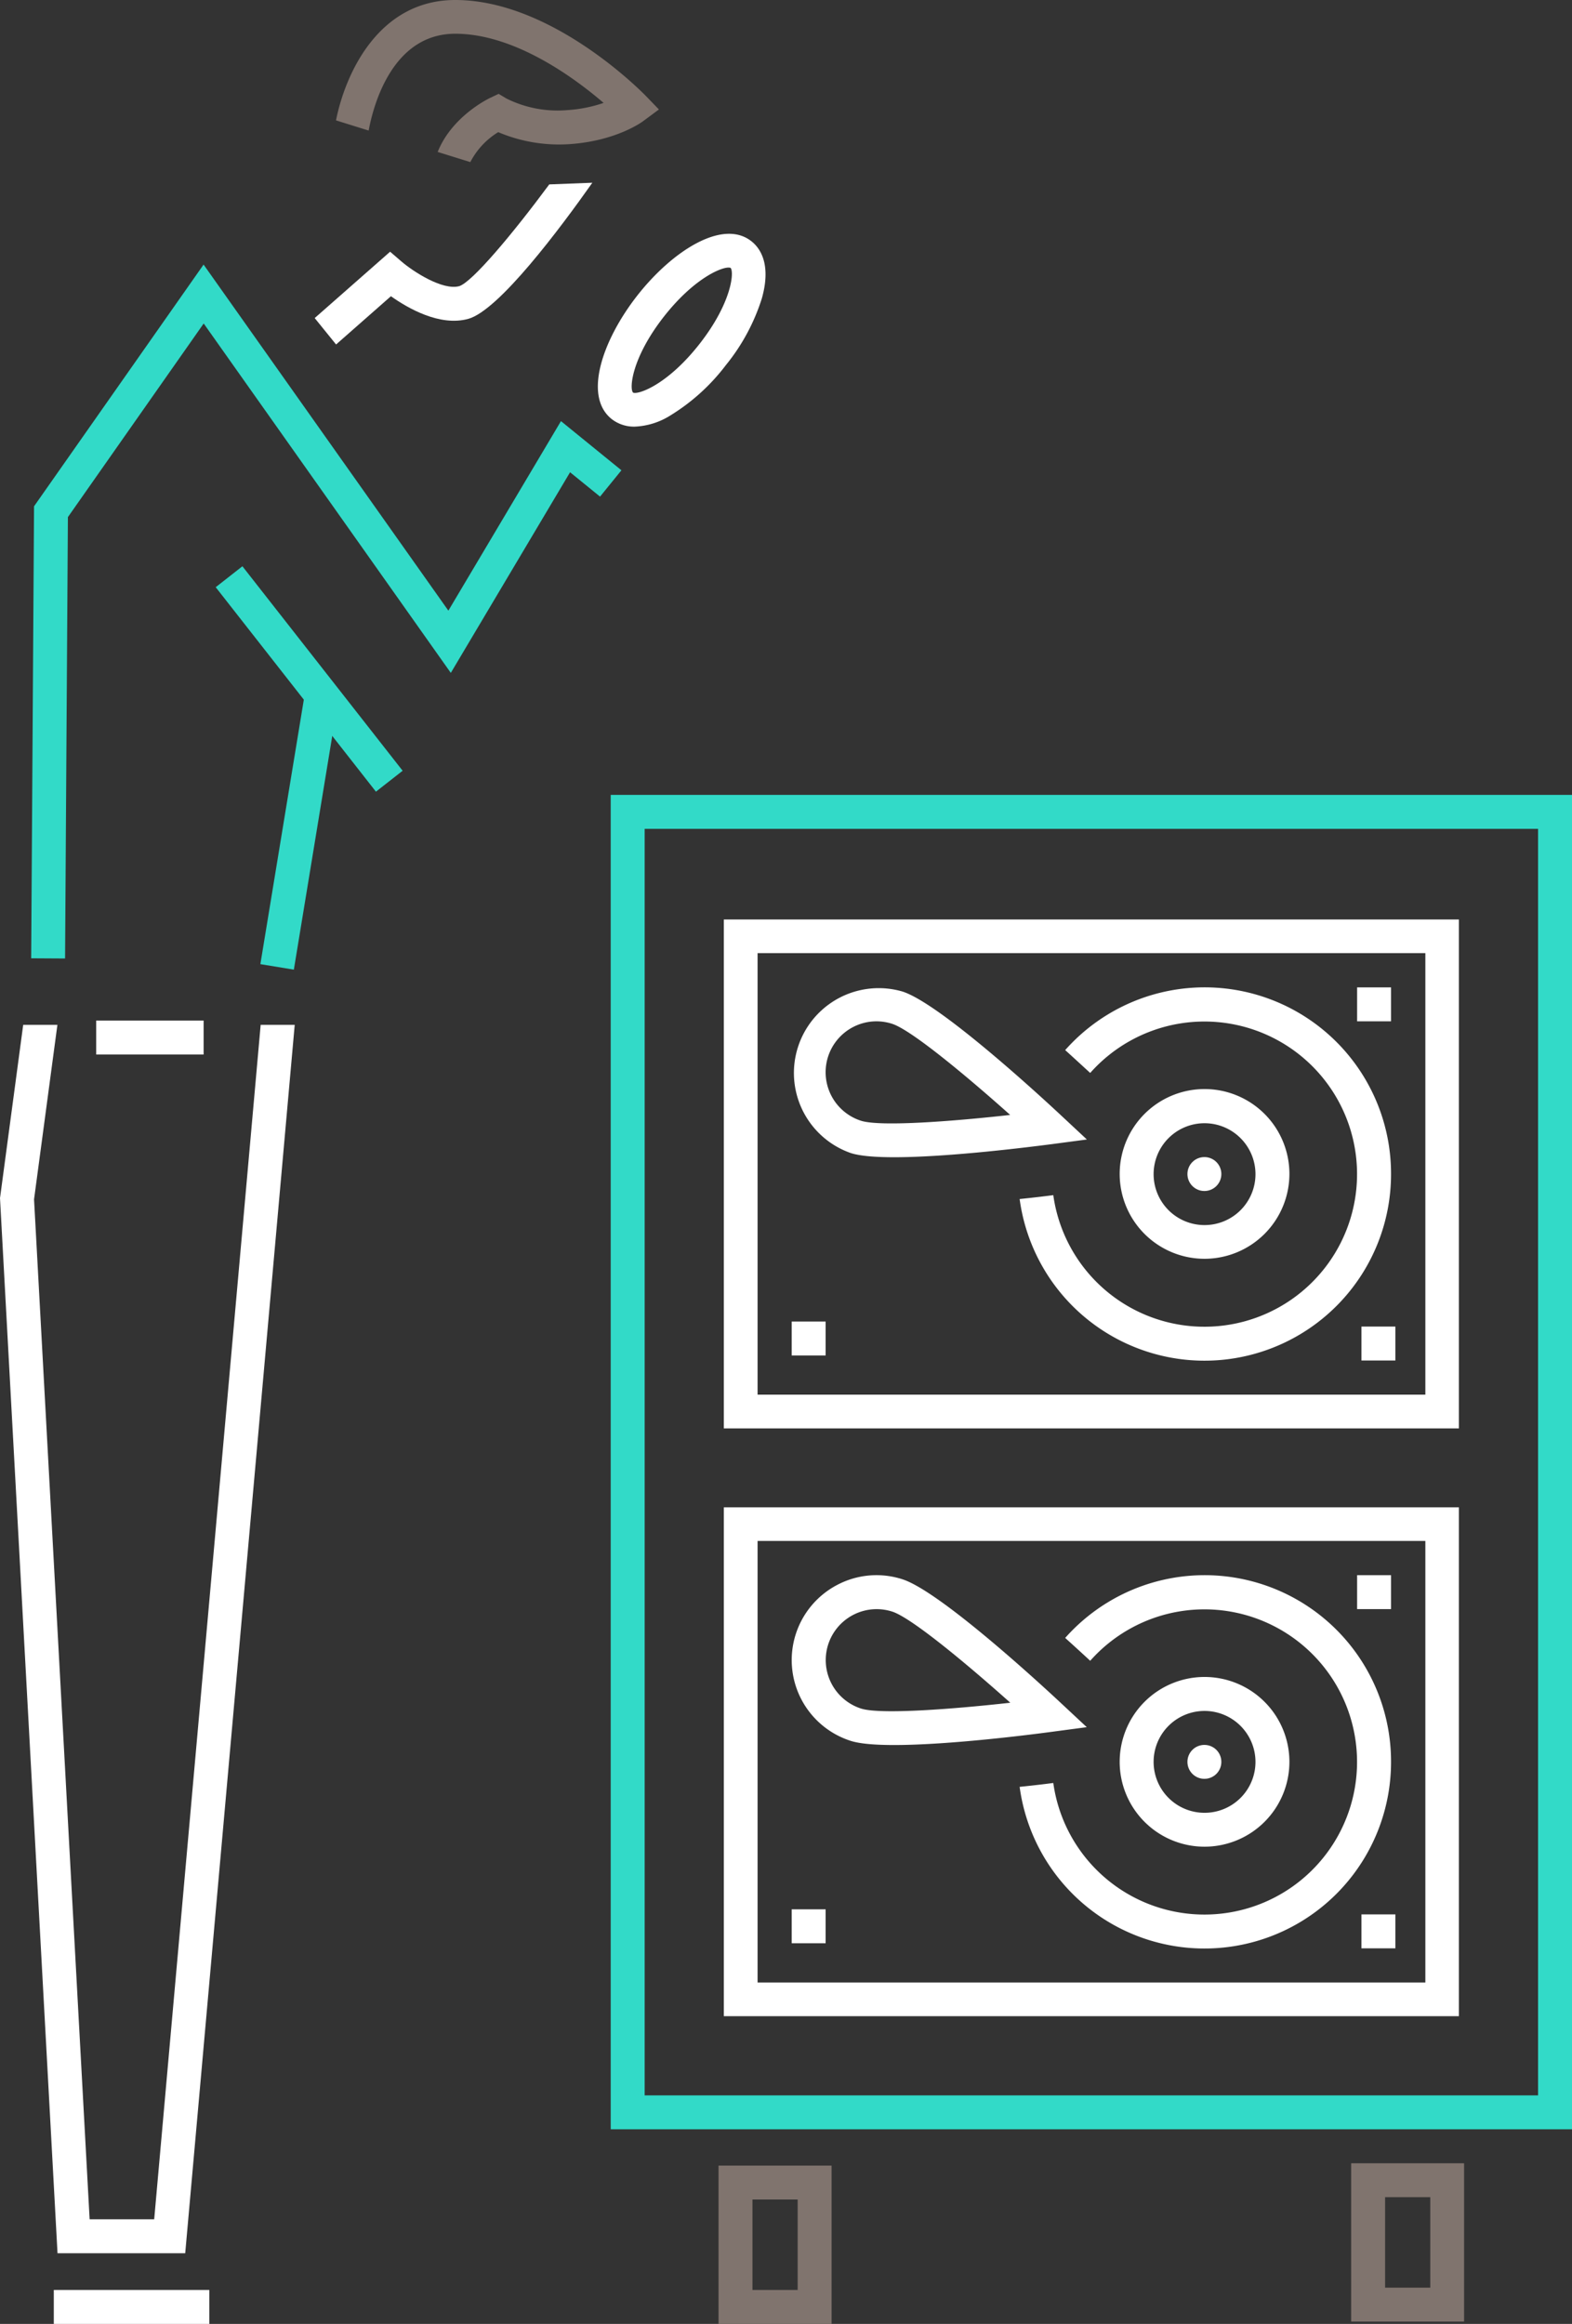
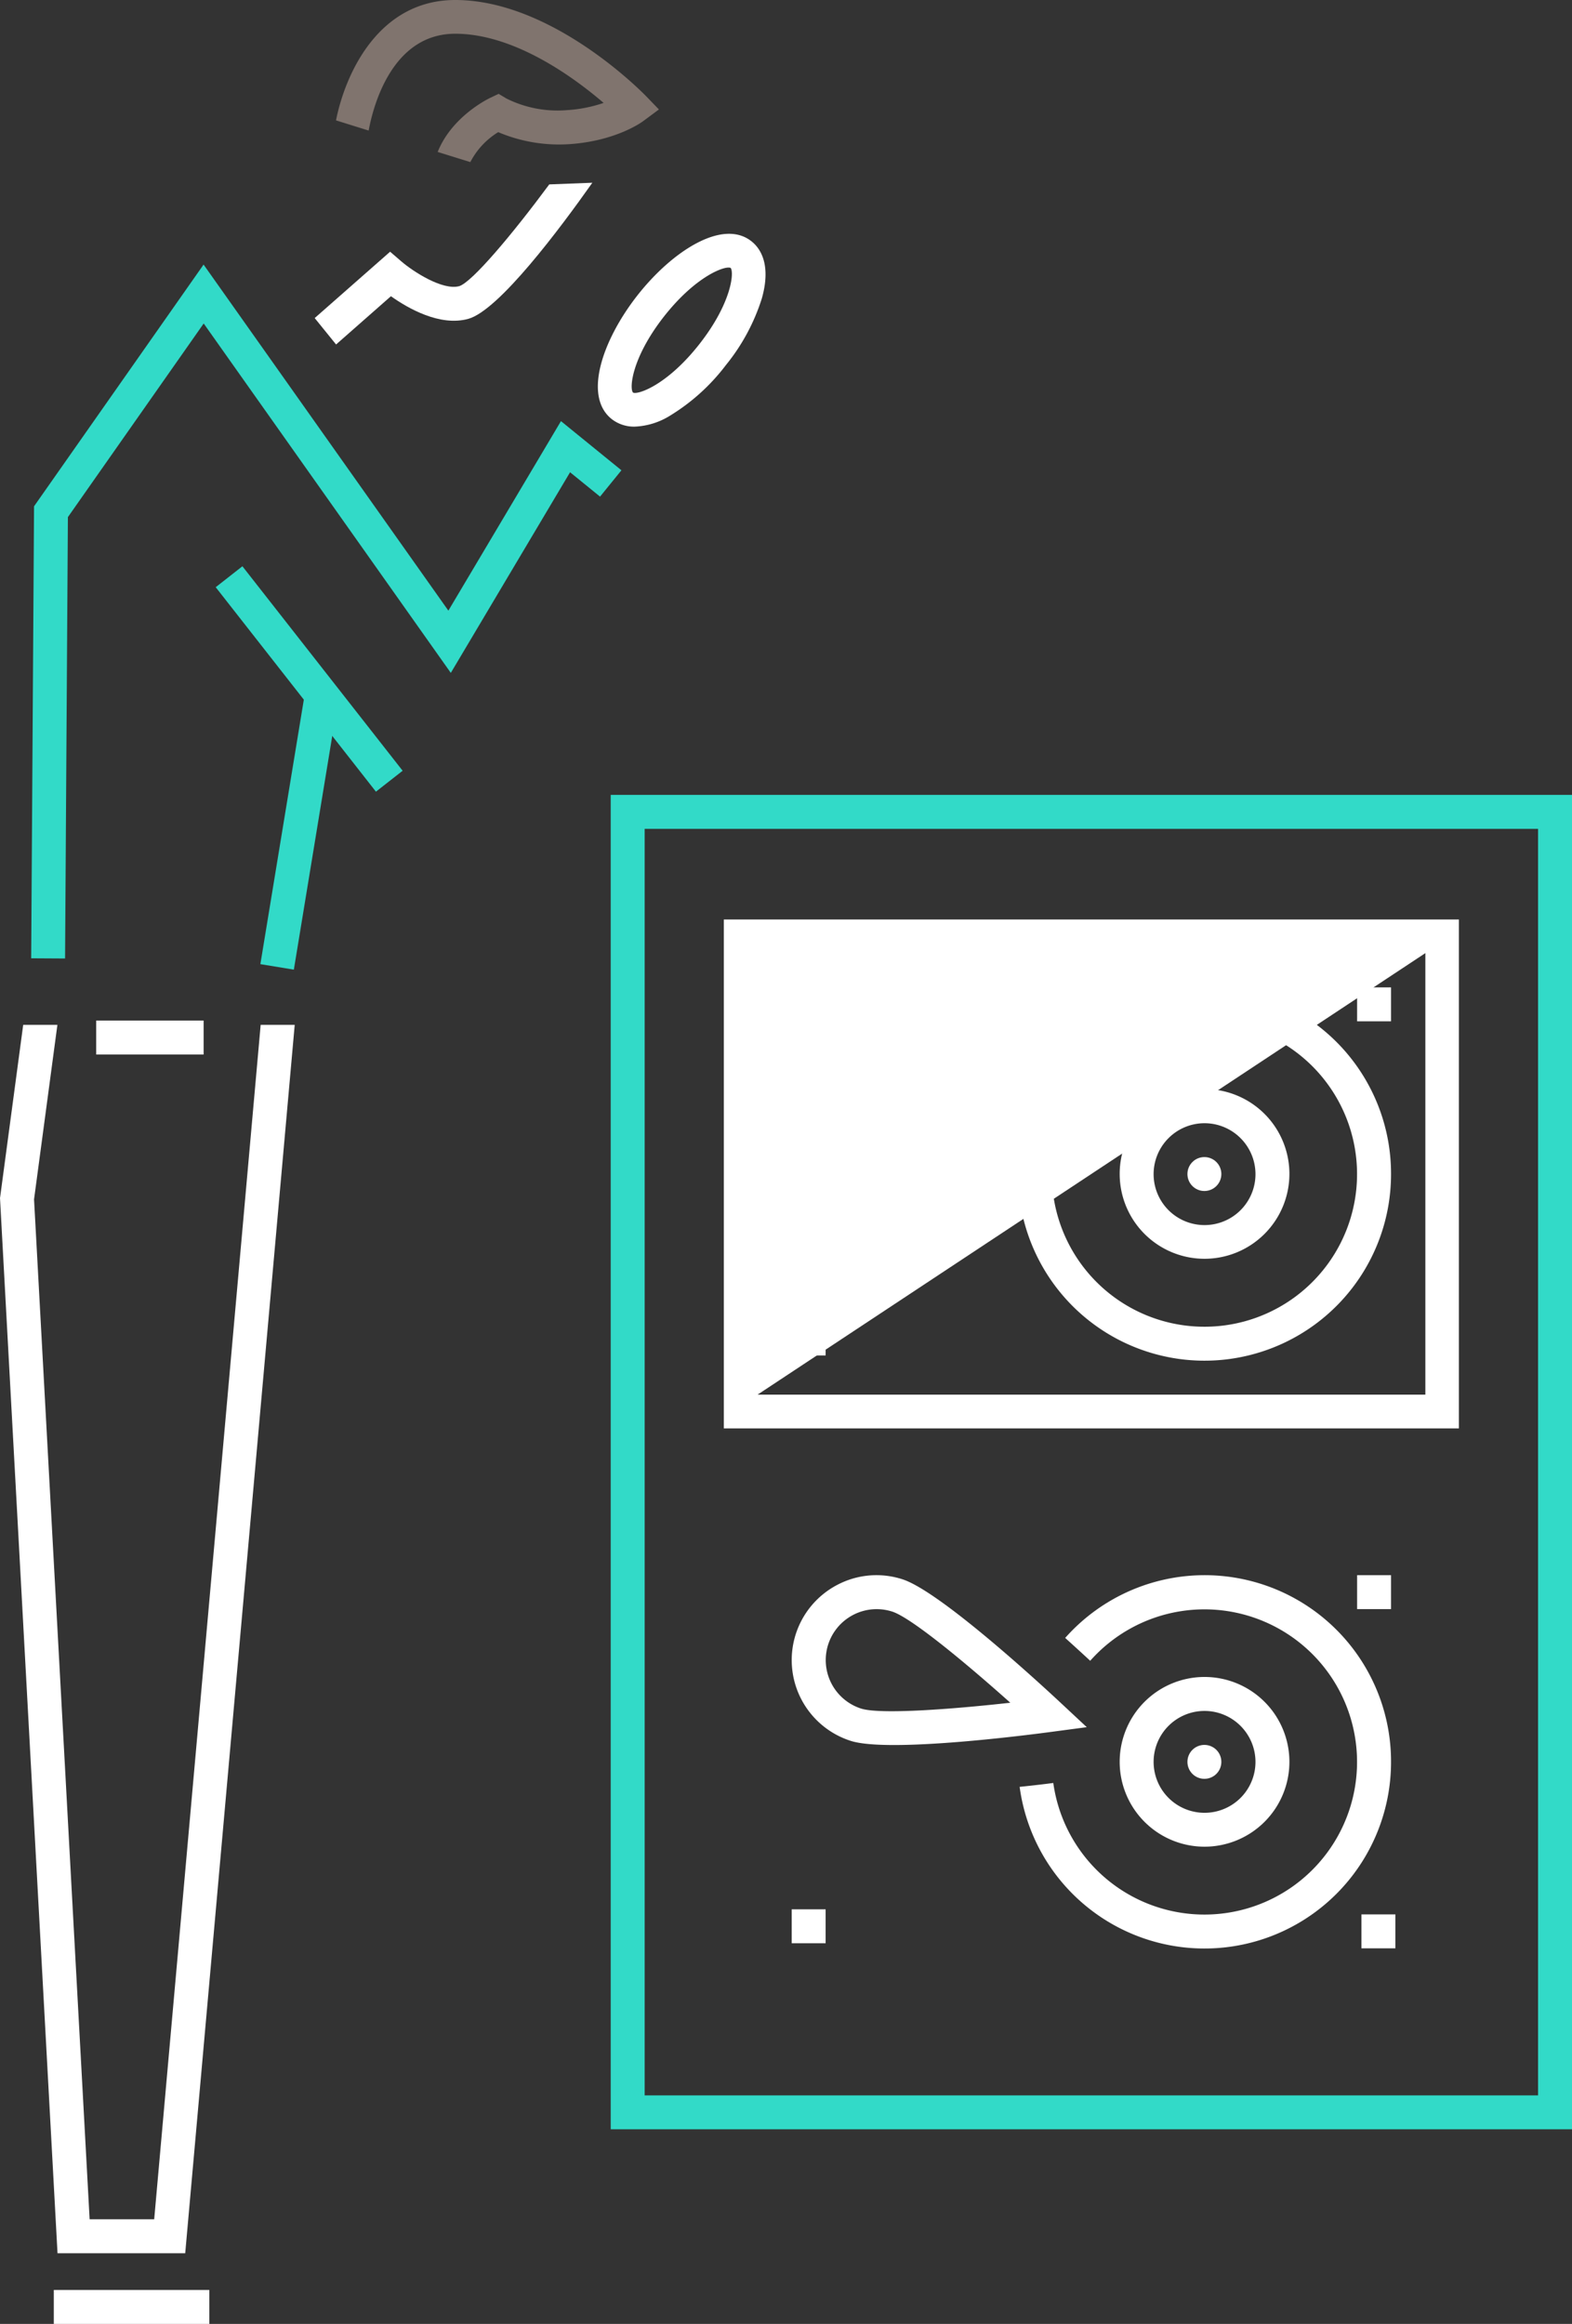
<svg xmlns="http://www.w3.org/2000/svg" viewBox="0 0 405.86 600">
  <rect x="0" y="0" width="405.86" height="600" fill="#333333" stroke="none" />
  <defs>
    <style>.cls-1{fill:#32dac8;}.cls-2{fill:#fff;}.cls-3{fill:#80746e;}</style>
  </defs>
  <g id="Warstwa_2" data-name="Warstwa 2">
    <g id="neg_fill" data-name="neg fill">
      <path class="cls-1" d="M405.86,549.75H157.68V205.23H405.86ZM166.44,541H397.1V214H166.44Z" />
      <rect class="cls-1" x="42.26" y="210.77" width="69.9" height="8.76" transform="translate(-147.61 256.46) rotate(-80.67)" />
      <polygon class="cls-1" points="16.8 247.47 8.05 247.42 8.79 130.72 52.56 68.31 115.76 157.66 144.83 108.73 160.44 121.42 154.92 128.22 147.18 121.93 116.39 173.73 52.59 83.52 17.53 133.51 16.8 247.47" />
      <rect class="cls-1" x="75.44" y="141.77" width="8.76" height="67.07" transform="translate(-91.13 86.54) rotate(-38.08)" />
      <rect class="cls-2" x="24.83" y="263.5" width="27.74" height="8.76" />
      <rect class="cls-2" x="13.89" y="591.24" width="40.15" height="8.76" />
      <path class="cls-2" d="M163.87,110.15a9.37,9.37,0,0,1-5.89-1.91c-7.51-5.89-2.38-20.53,6.57-31.95s22-19.89,29.45-14c2.11,1.65,5.25,5.76,2.68,14.8a52.18,52.18,0,0,1-9.25,17.15h0A52.24,52.24,0,0,1,173,107.31,18.63,18.63,0,0,1,163.87,110.15Zm24.21-41.07c-2.14,0-9.07,3-16.64,12.62-8.33,10.63-9,18.59-8,19.66,1.23.62,8.8-1.9,17.14-12.53h0c8.33-10.62,9-18.58,8.05-19.66A1.36,1.36,0,0,0,188.08,69.08Z" />
      <polygon class="cls-2" points="67.3 264.6 39.81 572.99 23.14 572.99 8.79 309.66 14.82 264.6 5.99 264.6 0.06 308.91 0 309.31 14.85 581.75 47.82 581.75 76.09 264.6 67.3 264.6" />
      <path class="cls-2" d="M141.81,47.61c-9.62,13-19.92,25.22-23.24,26.27-4.31,1.18-11.95-3.8-14.95-6.39l-2.9-2.5L81.25,82.12l5.52,6.82,14.16-12.46c4.39,3.12,12.63,7.86,19.95,5.85,7.9-2.16,23.73-23.35,32.05-35.15Z" />
      <path class="cls-3" d="M170.12,28.26l-3.45-3.57c-1-1-24.21-24.69-49.13-24.69C97.9,0,89.22,18.72,86.75,31.08l8.43,2.63c1.12-6.08,5.92-25,22.36-25,15.37,0,30.87,11.47,38.3,17.86a35.9,35.9,0,0,1-9.4,1.86,29.55,29.55,0,0,1-15.7-3l-2-1.2-2.11,1c-.46.22-9.93,4.75-13.63,14l8.43,2.62a19.66,19.66,0,0,1,7.2-7.73A40.29,40.29,0,0,0,147,37.22c12.11-.81,18.85-5.77,19.13-6Z" />
-       <path class="cls-3" d="M205.94,567.88v23.36H194.27V567.88h11.67m8.76-8.76H185.51V600H214.7V559.12Z" />
-       <path class="cls-3" d="M369.27,567.28v23.36H357.6V567.28h11.67m8.76-8.75H348.84V599.4H378V558.53Z" />
-       <path class="cls-2" d="M376.66,368.79H186.88V237.4H376.66Zm-181.07-8.71H368v-114H195.59Z" />
+       <path class="cls-2" d="M376.66,368.79H186.88V237.4H376.66Zm-181.07-8.71H368v-114Z" />
      <path class="cls-2" d="M311,325a21.91,21.91,0,1,1,21.9-21.91A21.93,21.93,0,0,1,311,325Zm0-35a13.15,13.15,0,1,0,13.14,13.14A13.16,13.16,0,0,0,311,290Z" />
      <circle class="cls-2" cx="310.95" cy="303.12" r="4.38" />
      <rect class="cls-2" x="350.38" y="254.93" width="8.76" height="8.76" />
-       <rect class="cls-2" x="351.5" y="342.5" width="8.76" height="8.76" />
      <rect class="cls-2" x="204.4" y="341.2" width="8.76" height="8.76" />
      <path class="cls-2" d="M230.85,298.78c-4.77,0-8.78-.3-11.2-1.08A21.9,21.9,0,0,1,233,256c9.67,3.09,35.72,27.1,40.84,31.88l6.77,6.32-9.18,1.22C266.2,296.09,245.14,298.78,230.85,298.78Zm-4.56-35.09a13.15,13.15,0,0,0-4,25.67c4.93,1.58,23.52.18,38.52-1.5-11.26-10.06-25.6-22-30.52-23.54A13.23,13.23,0,0,0,226.29,263.69Z" />
      <path class="cls-2" d="M359.14,303.12a48.12,48.12,0,0,0-84.13-32c2.22,2,4.38,4,6.46,5.9a39.4,39.4,0,1,1-9.53,31.55c-1.61.21-4.74.6-8.69,1a48.16,48.16,0,0,0,95.89-6.5Z" />
-       <path class="cls-2" d="M376.66,520.55H186.88V389.17H376.66Zm-181.07-8.7H368v-114H195.59Z" />
      <path class="cls-2" d="M311,476.79a21.91,21.91,0,1,1,21.9-21.9A21.92,21.92,0,0,1,311,476.79Zm0-35.05a13.15,13.15,0,1,0,13.14,13.15A13.17,13.17,0,0,0,311,441.74Z" />
      <circle class="cls-2" cx="310.95" cy="454.89" r="4.38" />
      <rect class="cls-2" x="350.38" y="406.69" width="8.76" height="8.76" />
      <rect class="cls-2" x="351.5" y="494.27" width="8.76" height="8.76" />
      <rect class="cls-2" x="204.4" y="492.96" width="8.76" height="8.76" />
      <path class="cls-2" d="M230.84,450.54c-4.77,0-8.77-.3-11.19-1.07a21.9,21.9,0,0,1-3.38-40.33,21.71,21.71,0,0,1,16.7-1.4c9.67,3.08,35.72,27.09,40.84,31.87l6.77,6.32-9.18,1.22C266.2,447.85,245.13,450.54,230.84,450.54Zm-4.52-35.08a13.15,13.15,0,0,0-4,25.67c4.93,1.57,23.51.17,38.52-1.51-11.26-10.06-25.6-22-30.52-23.54A13.22,13.22,0,0,0,226.32,415.46Z" />
      <path class="cls-2" d="M359.14,454.89a48.12,48.12,0,0,0-84.13-32q3.33,3,6.46,5.9a39.4,39.4,0,1,1-9.53,31.55c-1.61.21-4.74.6-8.69,1a48.16,48.16,0,0,0,95.89-6.49Z" />
    </g>
  </g>
</svg>